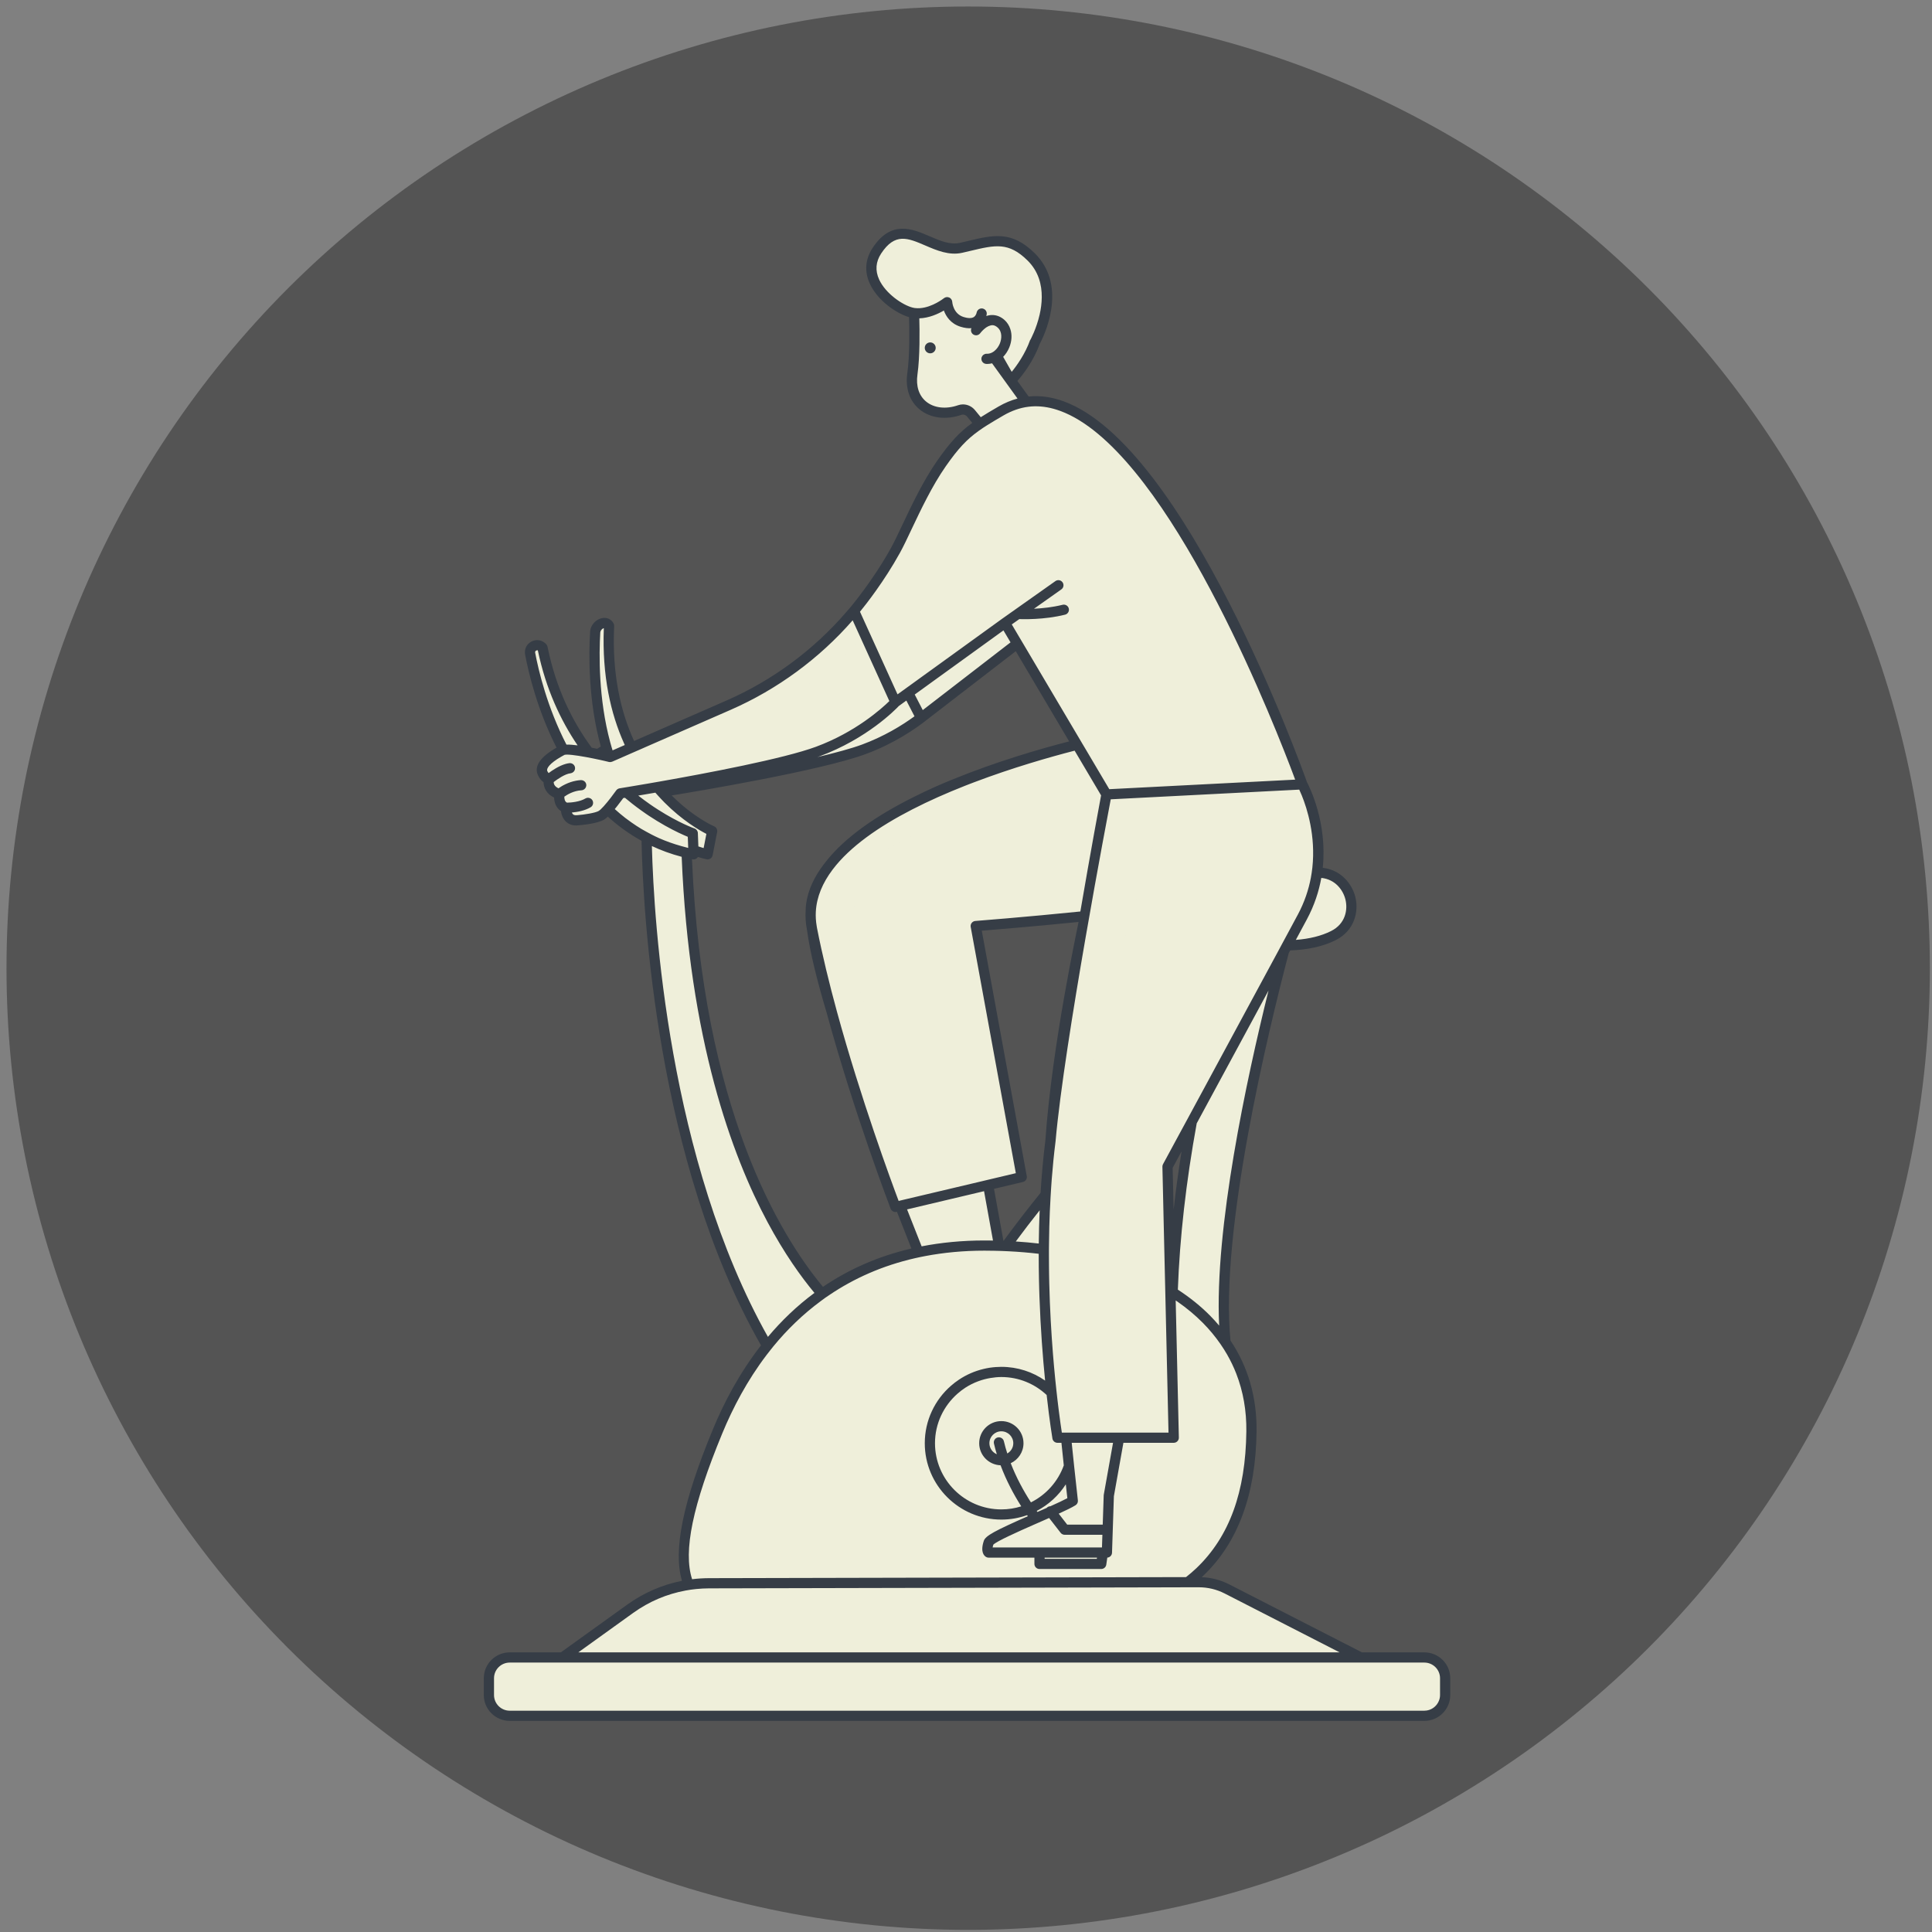
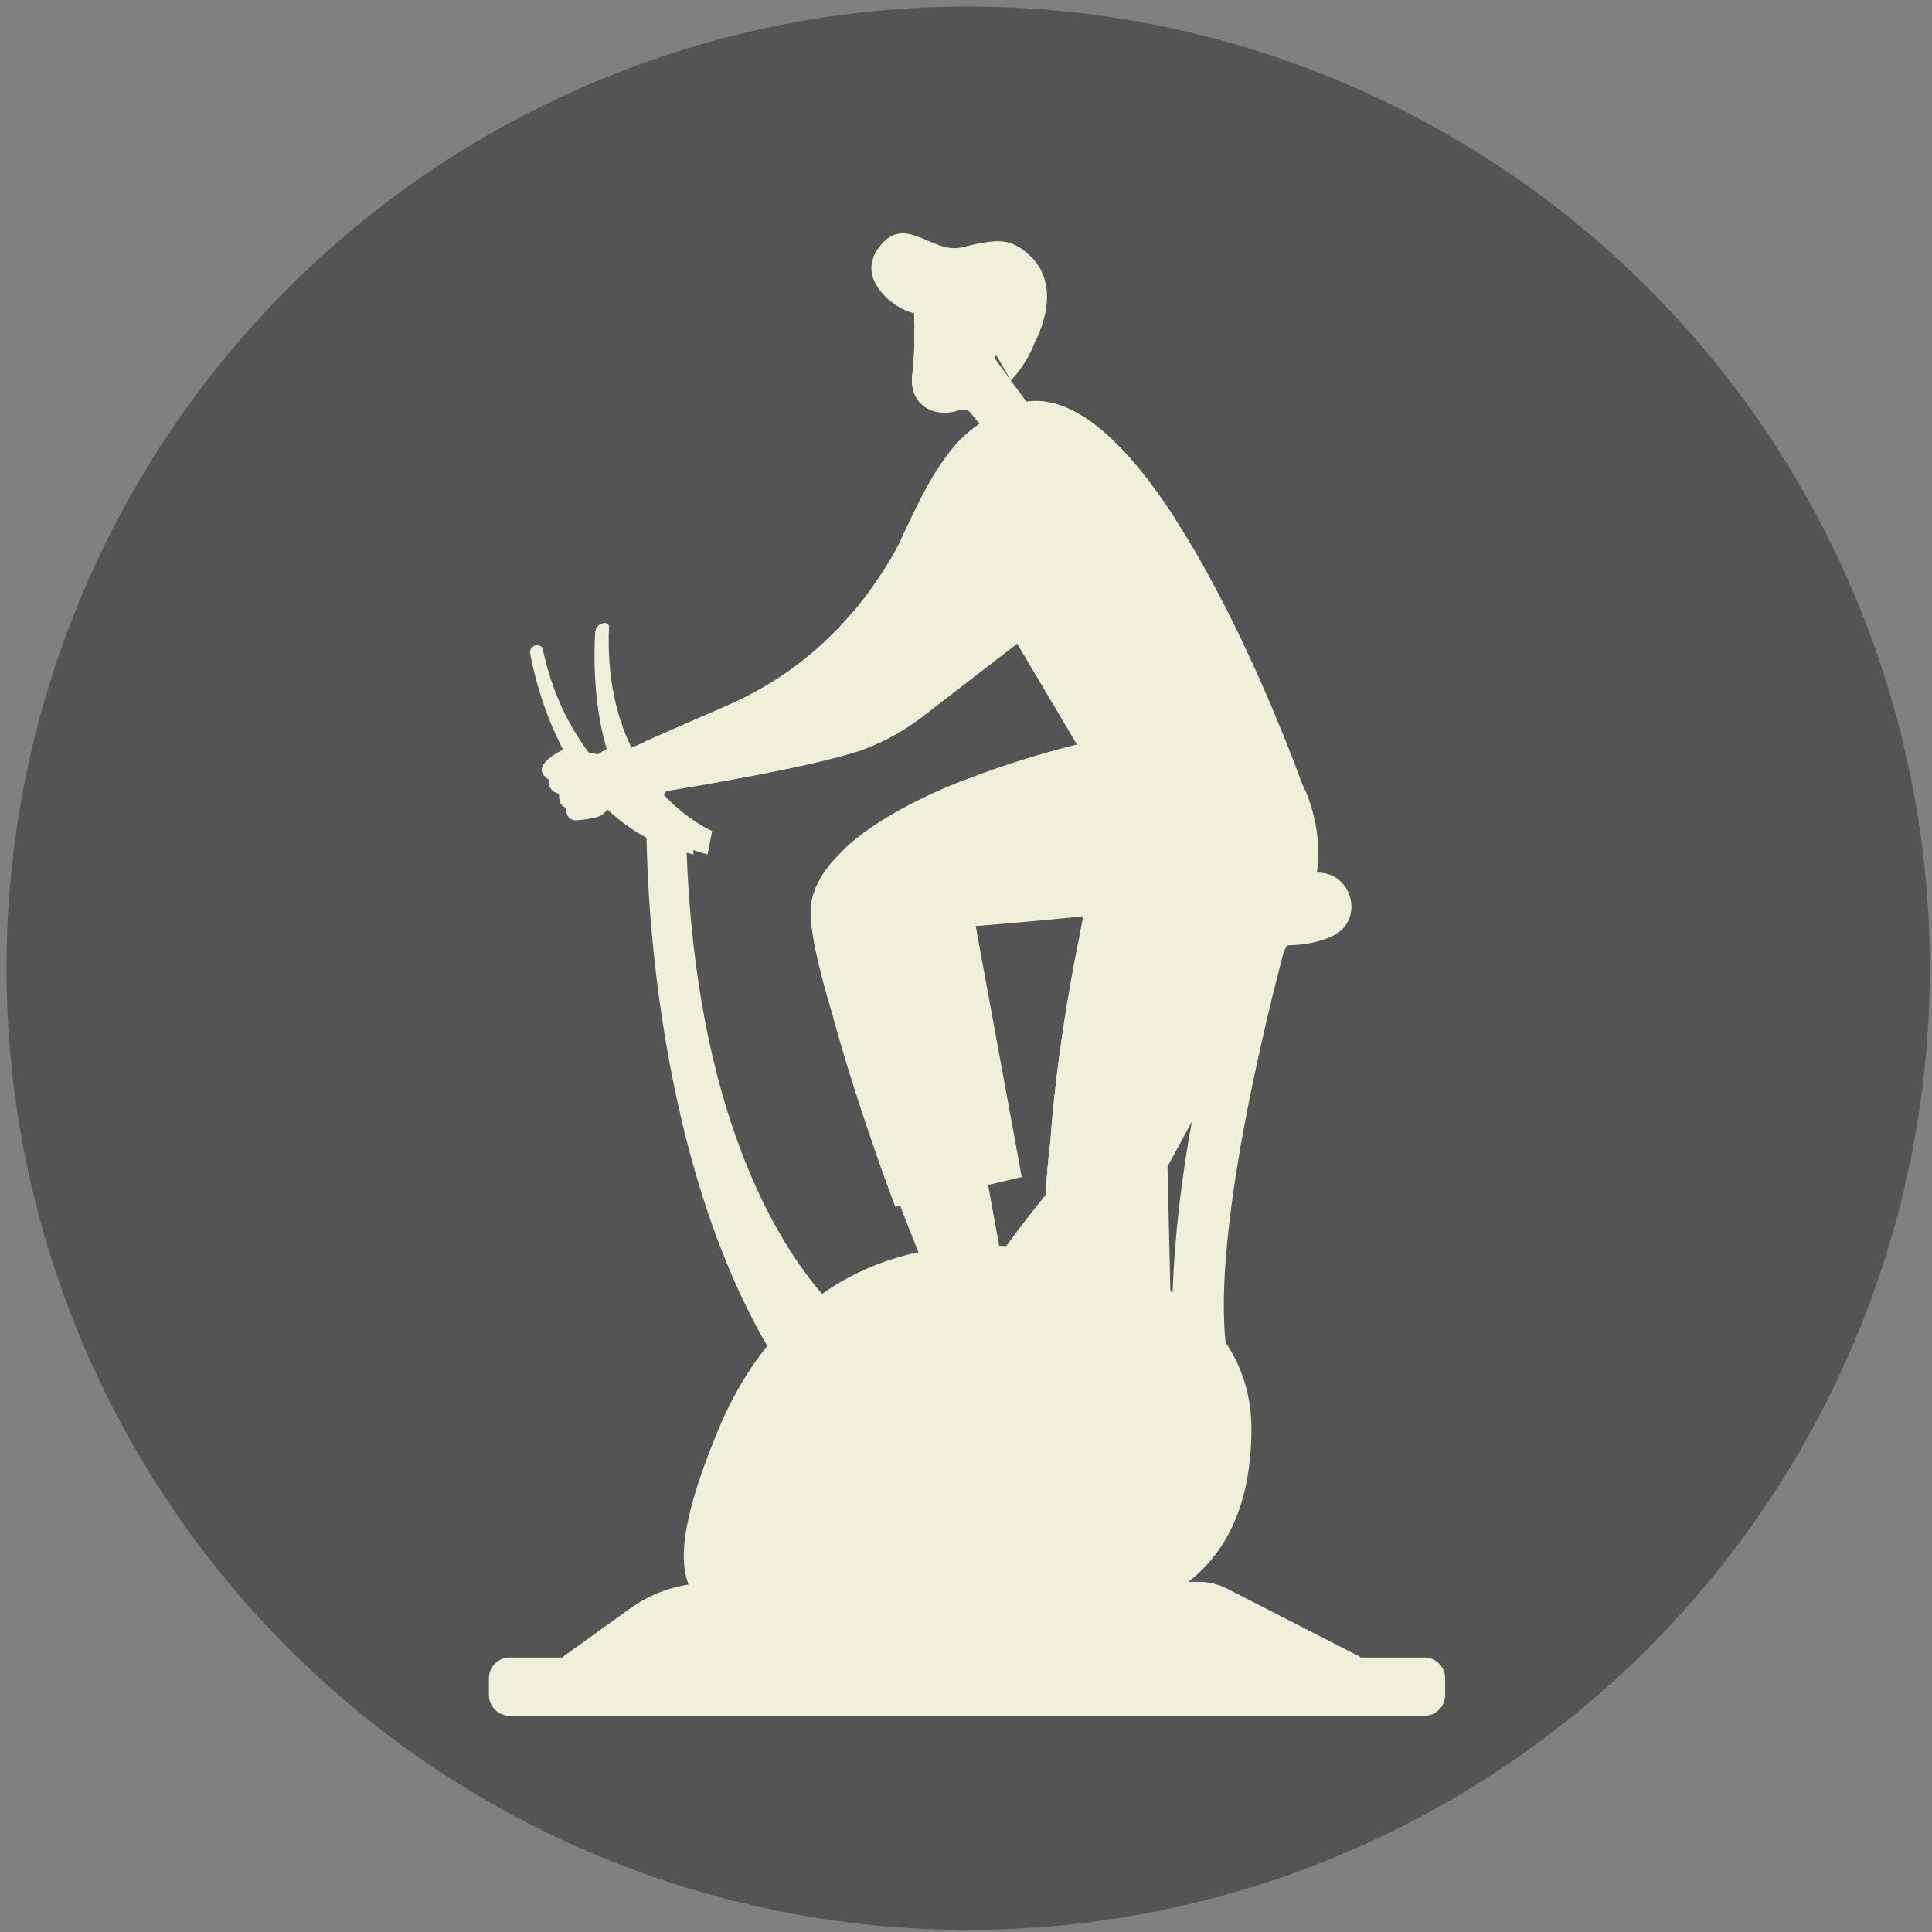
<svg xmlns="http://www.w3.org/2000/svg" contentScriptType="text/ecmascript" width="487.5" zoomAndPan="magnify" contentStyleType="text/css" viewBox="0 0 487.5 487.5" height="487.5" preserveAspectRatio="xMidYMid meet" version="1.0">
  <rect x="0" y="0" width="487.5" height="487.5" fill="#808080" stroke="none" />
  <defs>
    <clipPath id="clip-0">
      <path d="M 1.641 1.641 L 486.961 1.641 L 486.961 486.961 L 1.641 486.961 Z M 1.641 1.641 " clip-rule="nonzero" />
    </clipPath>
    <clipPath id="clip-1">
-       <path d="M 12.922 12.922 L 474.57 12.922 L 474.57 474.57 L 12.922 474.57 Z M 12.922 12.922 " clip-rule="nonzero" />
-     </clipPath>
+       </clipPath>
    <clipPath id="clip-2">
      <path d="M 122.078 57.711 L 365.922 57.711 L 365.922 434.23 L 122.078 434.23 Z M 122.078 57.711 " clip-rule="nonzero" />
    </clipPath>
  </defs>
  <g clip-path="url(#clip-0)">
    <path fill="rgb(32.939%, 32.939%, 32.939%)" d="M 486.961 244.301 C 486.961 248.27 486.863 252.238 486.668 256.207 C 486.473 260.172 486.18 264.133 485.793 268.086 C 485.402 272.035 484.918 275.977 484.332 279.906 C 483.75 283.832 483.074 287.746 482.297 291.641 C 481.523 295.535 480.652 299.41 479.688 303.262 C 478.723 307.113 477.664 310.941 476.512 314.742 C 475.359 318.539 474.113 322.309 472.773 326.051 C 471.438 329.789 470.008 333.492 468.488 337.16 C 466.969 340.832 465.359 344.461 463.664 348.051 C 461.965 351.641 460.18 355.188 458.309 358.688 C 456.434 362.191 454.477 365.645 452.438 369.051 C 450.395 372.457 448.27 375.812 446.066 379.113 C 443.859 382.418 441.57 385.664 439.207 388.852 C 436.84 392.043 434.398 395.172 431.879 398.242 C 429.359 401.312 426.766 404.316 424.098 407.262 C 421.434 410.203 418.695 413.078 415.887 415.887 C 413.078 418.695 410.203 421.434 407.262 424.098 C 404.316 426.766 401.312 429.359 398.242 431.879 C 395.172 434.398 392.043 436.84 388.852 439.207 C 385.664 441.57 382.418 443.859 379.113 446.066 C 375.812 448.27 372.457 450.395 369.051 452.438 C 365.645 454.477 362.191 456.434 358.688 458.309 C 355.188 460.18 351.641 461.965 348.051 463.664 C 344.461 465.359 340.832 466.969 337.16 468.488 C 333.492 470.008 329.789 471.438 326.051 472.773 C 322.309 474.113 318.539 475.359 314.742 476.512 C 310.941 477.664 307.113 478.723 303.262 479.688 C 299.41 480.652 295.535 481.523 291.641 482.297 C 287.746 483.074 283.832 483.75 279.906 484.332 C 275.977 484.918 272.035 485.402 268.086 485.793 C 264.133 486.18 260.172 486.473 256.207 486.668 C 252.238 486.863 248.27 486.961 244.301 486.961 C 240.328 486.961 236.359 486.863 232.395 486.668 C 228.426 486.473 224.469 486.18 220.516 485.793 C 216.562 485.402 212.621 484.918 208.695 484.332 C 204.766 483.75 200.855 483.074 196.957 482.297 C 193.062 481.523 189.191 480.652 185.34 479.688 C 181.484 478.723 177.66 477.664 173.859 476.512 C 170.059 475.359 166.289 474.113 162.551 472.773 C 158.812 471.438 155.105 470.008 151.438 468.488 C 147.77 466.969 144.141 465.359 140.551 463.664 C 136.957 461.965 133.414 460.18 129.91 458.309 C 126.406 456.434 122.953 454.477 119.547 452.438 C 116.141 450.395 112.785 448.27 109.484 446.066 C 106.184 443.859 102.938 441.57 99.746 439.207 C 96.559 436.84 93.426 434.398 90.359 431.879 C 87.289 429.359 84.281 426.766 81.34 424.098 C 78.395 421.434 75.52 418.695 72.711 415.887 C 69.906 413.078 67.168 410.203 64.5 407.262 C 61.832 404.316 59.238 401.312 56.719 398.242 C 54.199 395.172 51.758 392.043 49.395 388.852 C 47.027 385.664 44.742 382.418 42.535 379.113 C 40.328 375.812 38.203 372.457 36.164 369.051 C 34.121 365.645 32.164 362.191 30.293 358.688 C 28.422 355.188 26.637 351.641 24.938 348.051 C 23.238 344.461 21.629 340.832 20.109 337.16 C 18.59 333.492 17.16 329.789 15.824 326.051 C 14.484 322.309 13.242 318.539 12.09 314.742 C 10.934 310.941 9.875 307.113 8.91 303.262 C 7.945 299.41 7.078 295.535 6.301 291.641 C 5.527 287.746 4.848 283.832 4.266 279.906 C 3.684 275.977 3.195 272.035 2.809 268.086 C 2.418 264.133 2.125 260.172 1.93 256.207 C 1.738 252.238 1.641 248.27 1.641 244.301 C 1.641 240.328 1.738 236.359 1.93 232.395 C 2.125 228.426 2.418 224.469 2.809 220.516 C 3.195 216.562 3.684 212.621 4.266 208.695 C 4.848 204.766 5.527 200.855 6.301 196.957 C 7.078 193.062 7.945 189.191 8.91 185.34 C 9.875 181.484 10.934 177.66 12.09 173.859 C 13.242 170.059 14.484 166.289 15.824 162.551 C 17.16 158.812 18.59 155.105 20.109 151.438 C 21.629 147.77 23.238 144.141 24.938 140.551 C 26.637 136.957 28.422 133.414 30.293 129.91 C 32.164 126.406 34.121 122.953 36.164 119.547 C 38.203 116.141 40.328 112.785 42.535 109.484 C 44.742 106.184 47.027 102.938 49.395 99.746 C 51.758 96.559 54.199 93.426 56.719 90.359 C 59.238 87.289 61.832 84.281 64.5 81.34 C 67.168 78.395 69.906 75.52 72.711 72.711 C 75.52 69.906 78.395 67.168 81.34 64.5 C 84.281 61.832 87.289 59.238 90.359 56.719 C 93.426 54.203 96.559 51.758 99.746 49.395 C 102.938 47.027 106.184 44.742 109.484 42.535 C 112.785 40.328 116.141 38.203 119.547 36.164 C 122.953 34.121 126.406 32.164 129.91 30.293 C 133.414 28.422 136.957 26.637 140.551 24.938 C 144.141 23.238 147.77 21.629 151.438 20.109 C 155.105 18.59 158.812 17.16 162.551 15.824 C 166.289 14.484 170.059 13.242 173.859 12.09 C 177.66 10.934 181.484 9.875 185.34 8.91 C 189.191 7.945 193.062 7.078 196.957 6.301 C 200.855 5.527 204.766 4.848 208.695 4.266 C 212.621 3.684 216.562 3.195 220.516 2.809 C 224.469 2.418 228.426 2.125 232.395 1.93 C 236.359 1.738 240.328 1.641 244.301 1.641 C 248.27 1.641 252.238 1.738 256.207 1.93 C 260.172 2.125 264.133 2.418 268.086 2.809 C 272.035 3.195 275.977 3.684 279.906 4.266 C 283.832 4.848 287.746 5.527 291.641 6.301 C 295.535 7.078 299.41 7.945 303.262 8.91 C 307.113 9.875 310.941 10.934 314.742 12.09 C 318.539 13.242 322.309 14.484 326.051 15.824 C 329.789 17.16 333.492 18.59 337.16 20.109 C 340.832 21.629 344.461 23.238 348.051 24.938 C 351.641 26.637 355.188 28.422 358.688 30.293 C 362.191 32.164 365.645 34.121 369.051 36.164 C 372.457 38.203 375.812 40.328 379.113 42.535 C 382.418 44.742 385.664 47.027 388.852 49.395 C 392.043 51.758 395.172 54.203 398.242 56.719 C 401.312 59.238 404.316 61.832 407.262 64.5 C 410.203 67.168 413.078 69.906 415.887 72.711 C 418.695 75.52 421.434 78.395 424.098 81.34 C 426.766 84.281 429.359 87.289 431.879 90.359 C 434.398 93.426 436.84 96.559 439.207 99.746 C 441.57 102.938 443.859 106.184 446.066 109.484 C 448.27 112.785 450.395 116.141 452.438 119.547 C 454.477 122.953 456.434 126.406 458.309 129.91 C 460.18 133.414 461.965 136.957 463.664 140.551 C 465.359 144.141 466.969 147.77 468.488 151.438 C 470.008 155.105 471.438 158.812 472.773 162.551 C 474.113 166.289 475.359 170.059 476.512 173.859 C 477.664 177.66 478.723 181.484 479.688 185.34 C 480.652 189.191 481.523 193.062 482.297 196.957 C 483.074 200.855 483.75 204.766 484.332 208.695 C 484.918 212.621 485.402 216.562 485.793 220.516 C 486.18 224.469 486.473 228.426 486.668 232.395 C 486.863 236.359 486.961 240.328 486.961 244.301 Z M 486.961 244.301 " fill-opacity="1" fill-rule="nonzero" />
  </g>
  <g clip-path="url(#clip-1)">
-     <path fill="rgb(32.939%, 32.939%, 32.939%)" d="M 474.57 243.746 C 474.57 247.523 474.477 251.297 474.289 255.07 C 474.105 258.844 473.828 262.609 473.457 266.371 C 473.086 270.129 472.625 273.879 472.07 277.613 C 471.516 281.352 470.871 285.07 470.133 288.777 C 469.398 292.48 468.57 296.168 467.652 299.832 C 466.734 303.496 465.727 307.137 464.629 310.75 C 463.535 314.363 462.348 317.949 461.074 321.508 C 459.805 325.062 458.445 328.586 457 332.078 C 455.555 335.566 454.023 339.02 452.406 342.434 C 450.793 345.852 449.094 349.223 447.312 352.555 C 445.531 355.887 443.672 359.172 441.73 362.414 C 439.789 365.652 437.766 368.844 435.668 371.984 C 433.57 375.125 431.395 378.211 429.145 381.246 C 426.895 384.281 424.57 387.258 422.176 390.18 C 419.777 393.098 417.312 395.957 414.773 398.758 C 412.238 401.555 409.633 404.293 406.961 406.961 C 404.293 409.633 401.555 412.238 398.758 414.773 C 395.957 417.312 393.098 419.777 390.18 422.176 C 387.258 424.57 384.281 426.895 381.246 429.145 C 378.211 431.395 375.125 433.57 371.984 435.668 C 368.844 437.766 365.652 439.789 362.414 441.73 C 359.172 443.672 355.887 445.531 352.555 447.312 C 349.223 449.094 345.852 450.793 342.434 452.406 C 339.02 454.023 335.566 455.555 332.078 457 C 328.586 458.445 325.066 459.805 321.508 461.074 C 317.949 462.348 314.363 463.535 310.75 464.629 C 307.137 465.727 303.496 466.734 299.832 467.652 C 296.168 468.57 292.48 469.398 288.777 470.133 C 285.07 470.871 281.352 471.516 277.613 472.07 C 273.879 472.625 270.129 473.086 266.371 473.457 C 262.609 473.828 258.844 474.105 255.07 474.293 C 251.297 474.477 247.523 474.57 243.746 474.57 C 239.969 474.57 236.191 474.477 232.418 474.289 C 228.648 474.105 224.879 473.828 221.121 473.457 C 217.363 473.086 213.613 472.625 209.875 472.07 C 206.141 471.516 202.418 470.871 198.715 470.133 C 195.008 469.398 191.324 468.57 187.66 467.652 C 183.996 466.734 180.355 465.727 176.742 464.629 C 173.125 463.535 169.539 462.348 165.984 461.074 C 162.426 459.805 158.902 458.445 155.414 457 C 151.922 455.555 148.473 454.023 145.055 452.406 C 141.641 450.793 138.27 449.094 134.938 447.312 C 131.605 445.531 128.32 443.672 125.078 441.73 C 121.84 439.789 118.648 437.766 115.508 435.668 C 112.367 433.57 109.277 431.395 106.246 429.145 C 103.211 426.895 100.234 424.57 97.312 422.176 C 94.395 419.777 91.531 417.312 88.734 414.773 C 85.934 412.238 83.199 409.633 80.527 406.961 C 77.859 404.293 75.254 401.555 72.715 398.758 C 70.18 395.957 67.715 393.098 65.316 390.18 C 62.922 387.258 60.598 384.281 58.348 381.246 C 56.098 378.211 53.922 375.125 51.824 371.984 C 49.723 368.844 47.703 365.652 45.762 362.414 C 43.82 359.172 41.957 355.887 40.176 352.555 C 38.398 349.223 36.699 345.852 35.082 342.434 C 33.469 339.02 31.938 335.566 30.492 332.078 C 29.047 328.586 27.688 325.066 26.414 321.508 C 25.141 317.949 23.957 314.363 22.863 310.75 C 21.766 307.137 20.758 303.496 19.84 299.832 C 18.922 296.168 18.094 292.48 17.355 288.777 C 16.621 285.07 15.977 281.352 15.422 277.613 C 14.867 273.879 14.402 270.129 14.035 266.371 C 13.664 262.609 13.387 258.844 13.199 255.07 C 13.016 251.297 12.922 247.523 12.922 243.746 C 12.922 239.969 13.016 236.191 13.199 232.418 C 13.387 228.648 13.664 224.879 14.035 221.121 C 14.402 217.363 14.867 213.613 15.422 209.875 C 15.977 206.141 16.621 202.418 17.355 198.715 C 18.094 195.008 18.922 191.324 19.84 187.66 C 20.758 183.996 21.766 180.355 22.863 176.742 C 23.957 173.125 25.141 169.539 26.414 165.984 C 27.688 162.426 29.047 158.902 30.492 155.414 C 31.938 151.922 33.469 148.473 35.082 145.055 C 36.699 141.641 38.398 138.27 40.176 134.938 C 41.957 131.605 43.82 128.32 45.762 125.078 C 47.703 121.84 49.723 118.648 51.824 115.508 C 53.922 112.367 56.098 109.277 58.348 106.246 C 60.598 103.211 62.922 100.234 65.316 97.312 C 67.715 94.395 70.18 91.531 72.715 88.734 C 75.254 85.934 77.859 83.199 80.527 80.527 C 83.199 77.859 85.934 75.254 88.734 72.715 C 91.531 70.18 94.395 67.715 97.312 65.316 C 100.234 62.922 103.211 60.598 106.246 58.348 C 109.277 56.098 112.367 53.922 115.508 51.824 C 118.648 49.723 121.84 47.703 125.078 45.762 C 128.32 43.82 131.605 41.957 134.938 40.176 C 138.27 38.398 141.641 36.699 145.055 35.082 C 148.473 33.469 151.922 31.938 155.414 30.492 C 158.902 29.047 162.426 27.688 165.984 26.414 C 169.539 25.141 173.125 23.957 176.742 22.863 C 180.355 21.766 183.996 20.758 187.66 19.84 C 191.324 18.922 195.008 18.094 198.715 17.355 C 202.418 16.621 206.141 15.977 209.875 15.422 C 213.613 14.867 217.363 14.402 221.121 14.035 C 224.879 13.664 228.648 13.387 232.418 13.199 C 236.191 13.016 239.969 12.922 243.746 12.922 C 247.523 12.922 251.297 13.016 255.07 13.199 C 258.844 13.387 262.609 13.664 266.371 14.035 C 270.129 14.402 273.879 14.867 277.613 15.422 C 281.352 15.977 285.07 16.621 288.777 17.355 C 292.48 18.094 296.168 18.922 299.832 19.84 C 303.496 20.758 307.137 21.766 310.75 22.863 C 314.363 23.957 317.949 25.141 321.508 26.414 C 325.062 27.688 328.586 29.047 332.078 30.492 C 335.566 31.938 339.02 33.469 342.434 35.082 C 345.852 36.699 349.223 38.398 352.555 40.176 C 355.887 41.957 359.172 43.82 362.414 45.762 C 365.652 47.703 368.844 49.723 371.984 51.824 C 375.125 53.922 378.211 56.098 381.246 58.348 C 384.281 60.598 387.258 62.922 390.18 65.316 C 393.098 67.715 395.957 70.18 398.758 72.715 C 401.555 75.254 404.293 77.859 406.961 80.527 C 409.633 83.199 412.238 85.934 414.773 88.734 C 417.312 91.531 419.777 94.395 422.176 97.312 C 424.57 100.234 426.895 103.211 429.145 106.246 C 431.395 109.277 433.57 112.367 435.668 115.508 C 437.766 118.648 439.789 121.84 441.73 125.078 C 443.672 128.32 445.531 131.605 447.312 134.938 C 449.094 138.27 450.793 141.641 452.406 145.055 C 454.023 148.473 455.555 151.922 457 155.414 C 458.445 158.902 459.805 162.426 461.074 165.984 C 462.348 169.539 463.535 173.125 464.629 176.742 C 465.727 180.355 466.734 183.996 467.652 187.66 C 468.57 191.324 469.398 195.008 470.133 198.715 C 470.871 202.418 471.516 206.141 472.07 209.875 C 472.625 213.613 473.086 217.363 473.457 221.121 C 473.828 224.879 474.105 228.648 474.293 232.418 C 474.477 236.191 474.57 239.969 474.57 243.746 Z M 474.57 243.746 " fill-opacity="1" fill-rule="nonzero" />
-   </g>
+     </g>
  <path fill="rgb(93.729%, 93.729%, 85.489%)" d="M 295.316 325.723 L 294.598 294.367 C 294.598 294.367 297.07 289.801 300.738 283.02 C 298.309 296.324 296.395 311.086 295.898 326.078 C 295.707 325.957 295.508 325.84 295.316 325.723 Z M 272.531 238.113 L 272.051 237.977 C 272.051 237.977 266.719 263.656 265.055 287.926 C 265.055 287.93 265.055 287.934 265.055 287.934 C 264.488 292.488 264.086 297.043 263.816 301.539 C 260.48 305.648 257.152 309.953 253.891 314.422 C 253.301 314.395 252.711 314.367 252.109 314.348 L 249.332 299.004 L 257.812 296.996 L 246.203 233.672 C 246.203 233.672 258.961 232.684 273.703 231.184 C 273.32 233.422 272.93 235.738 272.531 238.113 Z M 244.012 196.672 C 244.012 196.672 236.324 199.367 227.738 204.074 C 220.617 207.922 214.301 212.375 210.059 217.43 C 207.234 220.727 205.234 224.332 204.695 228.184 C 204.625 228.699 204.586 229.273 204.578 229.895 C 204.492 231.348 204.578 232.84 204.879 234.363 C 205.566 239.723 207.371 246.969 209.797 255.09 C 216.727 280.602 225.949 304.543 225.949 304.543 L 227.137 304.258 C 228.816 308.59 230.383 312.555 231.75 315.977 C 222.305 317.973 214.262 321.668 207.43 326.5 C 196.383 313.723 175.746 281.242 173.258 215.168 C 173.836 215.305 174.41 215.453 175.008 215.566 L 174.965 214.52 C 176.117 214.918 177.297 215.281 178.551 215.566 L 179.695 209.688 C 179.695 209.688 173.719 207.207 167.484 200.559 C 167.898 200.004 168.164 199.625 168.164 199.625 C 168.164 199.625 205.582 193.652 217.961 189.078 C 224.145 186.793 229.051 183.676 232.41 181.133 L 256.676 162.41 L 271.773 187.918 C 265.301 189.555 254.805 192.484 244.012 196.676 Z M 359.402 418.23 L 343.352 418.23 L 309.605 400.938 C 307.402 399.809 304.961 399.223 302.484 399.227 L 299.738 399.234 C 309.336 391.809 315.566 379.965 315.781 361.203 C 315.875 352.551 313.516 345.047 309.246 338.73 C 306.344 310.902 318.711 259.973 323.965 240.031 C 324.238 239.531 324.504 239.035 324.77 238.547 C 329.402 238.473 333.359 237.625 336.434 236.09 C 344.438 232.086 341.227 219.961 332.293 220.188 C 334.059 207.848 328.621 197.918 328.621 197.918 C 328.621 197.918 328.246 196.867 327.539 194.984 C 321.312 178.379 289.148 96.965 258.953 101.422 L 250.926 90.305 C 250.93 90.234 250.926 90.164 250.926 90.094 C 251.117 89.996 251.301 89.883 251.477 89.754 L 255.059 96.027 C 255.059 96.027 259.023 92.07 261.102 86.398 C 261.102 86.398 268.613 73.133 260.191 64.816 C 254.324 59.027 250.105 60.816 242.52 62.531 C 234.93 64.246 227.875 53.184 221.258 63.273 C 216.18 71.008 226.383 78.422 230.633 78.996 C 230.633 78.996 231.043 88.605 230.223 94.324 C 229.145 101.863 235.371 105.836 242.195 103.461 C 243.203 103.105 244.328 103.469 245.008 104.293 L 247.219 106.984 C 243.445 109.512 241.102 111.891 237.574 116.941 C 232.418 124.328 228.562 134.156 225.949 138.891 C 221.25 147.387 215.492 154.152 215.492 154.152 L 214.465 155.344 C 206.094 165.055 195.645 172.766 183.887 177.914 L 159.332 188.66 C 155.625 181.051 153.074 171.008 153.684 157.906 C 153.684 157.906 153.684 157.906 153.68 157.906 C 152.859 156.355 150.301 157.547 150.184 159.539 C 149.824 165.535 149.707 177.539 153.074 188.996 C 152.473 189.32 151.688 189.781 150.918 190.328 C 150.184 190.172 149.367 190.008 148.531 189.852 C 143.52 183.148 139.133 174.504 136.891 163.445 C 135.715 162.043 133.43 163.121 133.77 164.922 C 134.711 169.938 137.043 179.605 142.137 189.223 C 142.055 189.242 141.984 189.266 141.926 189.301 C 140.367 190.121 135.738 192.641 136.941 195.129 C 137.543 196.375 138.488 196.672 138.488 196.672 C 138.488 196.672 137.801 199.414 141.152 200.355 C 141.152 200.355 140.668 203.156 142.785 203.816 C 142.785 203.816 142.625 207.418 145.914 206.957 C 145.914 206.957 150.293 206.617 151.781 205.703 C 152.191 205.449 152.738 204.918 153.312 204.277 C 156.176 207 159.434 209.422 163.141 211.383 C 163.41 228.242 166.266 292.523 193.59 339.621 C 188.285 346.23 184.18 353.641 181.059 361.203 C 172.906 380.953 170.906 392.797 173.785 399.902 C 168.48 400.723 163.418 402.777 159.023 405.938 L 141.93 418.23 L 128.617 418.23 C 125.719 418.23 123.367 420.57 123.367 423.465 L 123.367 427.711 C 123.367 430.602 125.719 432.945 128.617 432.945 L 359.402 432.945 C 362.301 432.945 364.652 430.602 364.652 427.711 L 364.652 423.465 C 364.652 420.57 362.301 418.23 359.402 418.23 " fill-opacity="1" fill-rule="nonzero" />
-   <path fill="rgb(93.729%, 93.729%, 85.489%)" d="M 142.797 204.113 C 143.188 204.066 143.535 203.941 143.816 203.695 C 147.203 200.781 144.328 195.066 145.578 193.758 C 146.828 192.453 153.965 191.707 153.965 191.707 C 153.965 191.707 146.492 189.41 143.906 188.434 C 143.148 188.152 142.305 187.844 141.371 187.645 C 141.621 188.141 141.871 188.641 142.137 189.137 C 142.055 189.16 141.984 189.184 141.926 189.219 C 140.367 190.039 135.738 192.559 136.941 195.043 C 137.543 196.289 138.488 196.59 138.488 196.59 C 138.488 196.59 137.801 199.332 141.152 200.273 C 141.152 200.273 140.668 203.074 142.785 203.73 C 142.785 203.73 142.781 203.883 142.797 204.113 Z M 266.004 178.09 C 265.285 161.051 258.25 154.32 258.25 154.32 L 253.59 157.113 L 256.598 162.391 L 256.676 162.328 Z M 245.746 83.316 C 245.746 83.316 247.418 84.5 249.68 84.676 C 252.02 84.852 253.59 83.656 253.59 83.656 C 253.59 83.656 254.039 81.902 251.117 80.441 C 248.195 78.984 245.746 83.316 245.746 83.316 Z M 245.008 104.211 L 247.219 106.902 C 243.445 109.43 241.102 111.809 237.574 116.859 C 233.297 122.984 229.922 130.777 227.398 135.965 C 235.215 132.75 252.246 116.156 255.633 112.668 C 258.734 109.469 264.695 105.43 270.844 109.418 C 282.25 116.824 293.496 127.223 296.969 133.566 C 296.969 133.566 296.746 132.406 296.301 130.512 C 284.914 113.004 271.758 99.449 258.953 101.34 L 256.508 97.957 C 253.574 99.125 249.113 101.16 244.922 104.121 C 244.949 104.152 244.98 104.176 245.008 104.211 Z M 234.207 103.113 C 238.266 102.145 240.129 95.75 239.988 91.77 C 239.727 84.676 237.406 82.242 237.406 82.242 C 234.219 83.348 231.809 83.164 230.727 82.98 C 230.762 86.281 230.703 90.918 230.223 94.242 C 229.613 98.516 231.348 101.637 234.207 103.113 Z M 309.605 400.855 C 307.402 399.727 304.961 399.141 302.484 399.145 L 299.738 399.152 C 299.738 399.148 299.742 399.148 299.742 399.145 L 173.555 399.145 C 173.629 399.371 173.699 399.605 173.785 399.82 C 168.48 400.641 163.418 402.691 159.023 405.852 L 141.93 418.148 L 343.352 418.148 Z M 249.469 391.676 L 278.945 392.164 L 278.945 386.391 L 268.652 385.902 L 265.055 381.273 C 265.055 381.273 250.051 386.625 248.633 389.711 C 247.215 392.797 249.469 391.676 249.469 391.676 Z M 275.277 193.758 L 268.652 182.562 L 271.773 187.836 C 265.301 189.469 254.805 192.398 244.012 196.594 L 244.012 196.59 C 244.012 196.59 236.324 199.285 227.738 203.992 C 222.23 206.969 217.211 210.312 213.254 214.016 C 212.488 215.008 211.758 215.973 211.082 216.887 C 210.785 216.984 210.488 217.09 210.188 217.203 C 210.148 217.25 210.102 217.297 210.059 217.344 C 207.234 220.641 205.234 224.25 204.695 228.102 C 204.625 228.613 204.586 229.191 204.578 229.812 C 204.492 231.266 204.578 232.754 204.879 234.281 C 205.566 239.641 207.371 246.887 209.797 255.004 C 216.723 280.508 225.938 304.441 225.949 304.457 L 233.344 302.707 C 233.344 302.707 215.492 248.676 214.348 237.895 C 213.207 227.109 222.367 215.484 222.367 215.484 C 222.367 215.484 222.148 215.465 221.77 215.449 C 223.352 214.543 225.039 213.578 226.84 212.555 C 240.738 204.668 275.277 193.758 275.277 193.758 Z M 279.191 200.375 L 272.051 237.895 C 272.051 237.895 266.719 263.57 265.055 287.844 C 265.055 287.848 265.055 287.848 265.055 287.852 C 264.488 292.402 264.086 296.961 263.816 301.457 C 261.594 315.578 267.145 362.691 267.145 362.691 L 279.5 362.691 C 279.5 362.691 276.457 292.113 275.277 277.023 C 274.098 261.938 295.367 199.793 295.367 199.793 Z M 218.188 160 L 215.492 154.07 L 214.465 155.262 C 206.094 164.973 195.645 172.684 183.887 177.832 L 162.75 187.082 C 161.402 188.34 160.656 189.102 160.656 189.102 C 160.656 189.102 188.91 180.16 198.336 176.035 C 207.766 171.906 218.188 160 218.188 160 Z M 220.352 64.977 C 220.57 64.387 220.863 63.789 221.258 63.188 C 227.875 53.102 234.93 64.164 242.52 62.449 C 244.555 61.988 246.344 61.527 247.988 61.203 C 244.66 62.527 238.234 64.695 234.574 63.379 C 229.473 61.555 228.898 64.523 223.512 65.098 C 222.125 65.246 221.105 65.168 220.352 64.977 " fill-opacity="1" fill-rule="nonzero" />
+   <path fill="rgb(93.729%, 93.729%, 85.489%)" d="M 142.797 204.113 C 143.188 204.066 143.535 203.941 143.816 203.695 C 147.203 200.781 144.328 195.066 145.578 193.758 C 146.828 192.453 153.965 191.707 153.965 191.707 C 143.148 188.152 142.305 187.844 141.371 187.645 C 141.621 188.141 141.871 188.641 142.137 189.137 C 142.055 189.16 141.984 189.184 141.926 189.219 C 140.367 190.039 135.738 192.559 136.941 195.043 C 137.543 196.289 138.488 196.59 138.488 196.59 C 138.488 196.59 137.801 199.332 141.152 200.273 C 141.152 200.273 140.668 203.074 142.785 203.73 C 142.785 203.73 142.781 203.883 142.797 204.113 Z M 266.004 178.09 C 265.285 161.051 258.25 154.32 258.25 154.32 L 253.59 157.113 L 256.598 162.391 L 256.676 162.328 Z M 245.746 83.316 C 245.746 83.316 247.418 84.5 249.68 84.676 C 252.02 84.852 253.59 83.656 253.59 83.656 C 253.59 83.656 254.039 81.902 251.117 80.441 C 248.195 78.984 245.746 83.316 245.746 83.316 Z M 245.008 104.211 L 247.219 106.902 C 243.445 109.43 241.102 111.809 237.574 116.859 C 233.297 122.984 229.922 130.777 227.398 135.965 C 235.215 132.75 252.246 116.156 255.633 112.668 C 258.734 109.469 264.695 105.43 270.844 109.418 C 282.25 116.824 293.496 127.223 296.969 133.566 C 296.969 133.566 296.746 132.406 296.301 130.512 C 284.914 113.004 271.758 99.449 258.953 101.34 L 256.508 97.957 C 253.574 99.125 249.113 101.16 244.922 104.121 C 244.949 104.152 244.98 104.176 245.008 104.211 Z M 234.207 103.113 C 238.266 102.145 240.129 95.75 239.988 91.77 C 239.727 84.676 237.406 82.242 237.406 82.242 C 234.219 83.348 231.809 83.164 230.727 82.98 C 230.762 86.281 230.703 90.918 230.223 94.242 C 229.613 98.516 231.348 101.637 234.207 103.113 Z M 309.605 400.855 C 307.402 399.727 304.961 399.141 302.484 399.145 L 299.738 399.152 C 299.738 399.148 299.742 399.148 299.742 399.145 L 173.555 399.145 C 173.629 399.371 173.699 399.605 173.785 399.82 C 168.48 400.641 163.418 402.691 159.023 405.852 L 141.93 418.148 L 343.352 418.148 Z M 249.469 391.676 L 278.945 392.164 L 278.945 386.391 L 268.652 385.902 L 265.055 381.273 C 265.055 381.273 250.051 386.625 248.633 389.711 C 247.215 392.797 249.469 391.676 249.469 391.676 Z M 275.277 193.758 L 268.652 182.562 L 271.773 187.836 C 265.301 189.469 254.805 192.398 244.012 196.594 L 244.012 196.59 C 244.012 196.59 236.324 199.285 227.738 203.992 C 222.23 206.969 217.211 210.312 213.254 214.016 C 212.488 215.008 211.758 215.973 211.082 216.887 C 210.785 216.984 210.488 217.09 210.188 217.203 C 210.148 217.25 210.102 217.297 210.059 217.344 C 207.234 220.641 205.234 224.25 204.695 228.102 C 204.625 228.613 204.586 229.191 204.578 229.812 C 204.492 231.266 204.578 232.754 204.879 234.281 C 205.566 239.641 207.371 246.887 209.797 255.004 C 216.723 280.508 225.938 304.441 225.949 304.457 L 233.344 302.707 C 233.344 302.707 215.492 248.676 214.348 237.895 C 213.207 227.109 222.367 215.484 222.367 215.484 C 222.367 215.484 222.148 215.465 221.77 215.449 C 223.352 214.543 225.039 213.578 226.84 212.555 C 240.738 204.668 275.277 193.758 275.277 193.758 Z M 279.191 200.375 L 272.051 237.895 C 272.051 237.895 266.719 263.57 265.055 287.844 C 265.055 287.848 265.055 287.848 265.055 287.852 C 264.488 292.402 264.086 296.961 263.816 301.457 C 261.594 315.578 267.145 362.691 267.145 362.691 L 279.5 362.691 C 279.5 362.691 276.457 292.113 275.277 277.023 C 274.098 261.938 295.367 199.793 295.367 199.793 Z M 218.188 160 L 215.492 154.07 L 214.465 155.262 C 206.094 164.973 195.645 172.684 183.887 177.832 L 162.75 187.082 C 161.402 188.34 160.656 189.102 160.656 189.102 C 160.656 189.102 188.91 180.16 198.336 176.035 C 207.766 171.906 218.188 160 218.188 160 Z M 220.352 64.977 C 220.57 64.387 220.863 63.789 221.258 63.188 C 227.875 53.102 234.93 64.164 242.52 62.449 C 244.555 61.988 246.344 61.527 247.988 61.203 C 244.66 62.527 238.234 64.695 234.574 63.379 C 229.473 61.555 228.898 64.523 223.512 65.098 C 222.125 65.246 221.105 65.168 220.352 64.977 " fill-opacity="1" fill-rule="nonzero" />
  <g clip-path="url(#clip-2)">
-     <path fill="rgb(21.179%, 23.92%, 27.449%)" d="M 236.105 87.777 C 236.105 88.535 235.484 89.156 234.723 89.156 C 233.961 89.156 233.344 88.535 233.344 87.777 C 233.344 87.016 233.961 86.398 234.723 86.398 C 235.484 86.398 236.105 87.016 236.105 87.777 Z M 363.363 427.098 L 363.363 427.711 C 363.363 428.227 363.258 428.719 363.074 429.172 C 362.492 430.625 361.07 431.66 359.402 431.66 L 128.617 431.66 C 126.434 431.66 124.656 429.887 124.656 427.711 L 124.656 423.465 C 124.656 421.285 126.434 419.516 128.617 419.516 L 359.402 419.516 C 361.59 419.516 363.363 421.285 363.363 423.465 Z M 159.777 406.98 C 163.766 404.113 168.262 402.207 173.016 401.336 C 173.457 401.254 173.898 401.184 174.344 401.117 C 174.805 401.055 175.266 401 175.727 400.953 C 176.785 400.852 177.852 400.793 178.93 400.789 L 295.582 400.531 L 297.961 400.523 L 300.16 400.52 L 302.488 400.516 C 302.496 400.516 302.508 400.516 302.52 400.516 C 304.77 400.516 307.016 401.059 309.016 402.082 L 338.023 416.941 L 145.922 416.941 Z M 182.25 361.691 C 184.934 355.191 188.559 348.305 193.434 341.895 C 193.711 341.531 193.996 341.168 194.281 340.809 C 194.566 340.449 194.848 340.086 195.145 339.723 C 198.566 335.551 202.57 331.637 207.215 328.219 C 207.562 327.961 207.91 327.699 208.266 327.449 C 208.629 327.191 209.004 326.949 209.375 326.699 C 215.453 322.609 222.582 319.367 230.949 317.465 C 231.375 317.367 231.805 317.273 232.234 317.184 C 232.664 317.094 233.098 317.016 233.531 316.93 C 238.129 316.062 243.074 315.578 248.418 315.578 C 249.293 315.578 250.164 315.59 251.027 315.609 C 251.16 315.613 251.285 315.617 251.414 315.621 C 251.727 315.625 252.039 315.633 252.348 315.645 C 252.562 315.652 252.773 315.656 252.988 315.668 C 253.215 315.672 253.441 315.684 253.664 315.695 C 253.945 315.707 254.227 315.719 254.504 315.734 C 257.09 315.863 259.621 316.074 262.098 316.367 C 262.094 318.625 262.117 320.848 262.164 323.016 C 262.18 323.711 262.195 324.402 262.215 325.09 C 262.234 325.805 262.258 326.508 262.281 327.211 C 262.566 335.285 263.129 342.539 263.711 348.363 C 260.582 346.18 256.773 344.895 252.668 344.895 C 252.195 344.895 251.734 344.918 251.27 344.949 C 250.762 344.984 250.258 345.039 249.762 345.113 C 249.23 345.195 248.707 345.297 248.191 345.422 C 245.941 345.957 243.844 346.879 241.977 348.125 C 241.617 348.363 241.27 348.613 240.926 348.875 C 240.582 349.137 240.254 349.41 239.934 349.691 C 235.898 353.227 233.348 358.406 233.348 364.168 C 233.348 374.793 242.016 383.438 252.668 383.438 C 254.945 383.438 257.129 383.039 259.164 382.316 C 259.223 382.406 259.285 382.496 259.352 382.586 C 251.07 386.242 248.68 387.504 248.246 388.797 C 247.297 391.637 248.336 392.598 248.828 392.875 C 249.023 392.988 249.246 393.047 249.469 393.047 L 261.012 393.047 L 261.012 394.621 C 261.012 395.328 261.586 395.906 262.301 395.906 L 277.875 395.906 C 278.512 395.906 279.059 395.438 279.148 394.805 L 279.402 393.035 C 280.051 392.988 280.574 392.461 280.594 391.805 L 281.066 377.535 L 283.469 364.062 L 296.168 364.062 C 296.516 364.062 296.848 363.922 297.09 363.676 C 297.332 363.43 297.465 363.094 297.457 362.746 L 297.004 343.035 L 296.973 341.656 L 296.66 328.137 C 296.816 328.242 296.969 328.344 297.117 328.449 C 299.461 330.082 301.594 331.859 303.488 333.77 C 305.191 335.484 306.684 337.297 307.992 339.191 C 308.582 340.043 309.129 340.91 309.641 341.801 C 310.527 343.348 311.301 344.957 311.945 346.613 C 313.691 351.102 314.551 355.965 314.488 361.188 C 314.316 376.473 310.195 387.762 301.891 395.691 C 301.051 396.492 300.172 397.234 299.27 397.949 L 178.922 398.215 C 177.48 398.223 176.047 398.309 174.637 398.484 C 172.348 391.406 174.785 379.781 182.25 361.691 Z M 164.488 213.484 C 166.828 214.578 169.328 215.5 172.008 216.199 C 173.891 262.316 184.746 291.703 193.656 308.344 C 197.91 316.293 202.086 322.125 205.508 326.234 C 201.027 329.555 197.141 333.32 193.77 337.332 C 168.656 292.652 165 232.785 164.488 213.484 Z M 163.125 209.887 C 162.691 209.648 162.254 209.41 161.836 209.16 C 160.961 208.637 160.125 208.082 159.305 207.504 C 158.785 207.137 158.266 206.766 157.766 206.379 C 156.848 205.668 155.977 204.918 155.121 204.152 C 155.32 203.914 155.516 203.676 155.703 203.441 C 156.289 202.703 156.809 202.004 157.172 201.512 C 157.203 201.465 157.242 201.414 157.273 201.371 C 157.391 201.352 157.539 201.328 157.691 201.305 C 158.305 201.82 158.914 202.316 159.516 202.789 C 160.258 203.371 160.988 203.918 161.707 204.434 C 162.148 204.75 162.578 205.051 163.004 205.348 C 163.25 205.516 163.496 205.68 163.738 205.844 C 163.898 205.945 164.055 206.051 164.211 206.148 C 164.734 206.492 165.242 206.812 165.746 207.121 C 168.621 208.883 171.023 210.051 172.559 210.727 C 172.941 210.895 173.281 211.039 173.543 211.148 L 173.551 211.254 L 173.605 212.621 L 173.652 213.961 C 173.504 213.922 173.363 213.879 173.211 213.84 C 173.152 213.828 173.098 213.809 173.039 213.793 C 172.656 213.699 172.281 213.594 171.906 213.488 C 169.914 212.93 168.016 212.254 166.227 211.457 C 165.613 211.184 165.02 210.887 164.426 210.586 C 163.984 210.363 163.551 210.125 163.125 209.887 Z M 153.254 202.367 C 153.246 202.375 153.242 202.383 153.234 202.391 C 152.941 202.75 152.652 203.086 152.379 203.391 C 152.379 203.395 152.379 203.395 152.379 203.395 C 152.055 203.754 151.758 204.062 151.512 204.289 C 151.355 204.43 151.219 204.539 151.105 204.605 C 150.262 205.125 147.504 205.543 145.734 205.688 C 144.953 205.793 144.68 205.555 144.59 205.477 C 144.465 205.359 144.367 205.203 144.293 205.027 C 145.625 204.906 147.555 204.574 149.035 203.691 C 149.531 203.395 149.75 202.816 149.621 202.285 C 149.59 202.16 149.547 202.039 149.477 201.926 C 149.328 201.68 149.105 201.5 148.855 201.402 C 148.492 201.25 148.07 201.27 147.707 201.484 C 146.336 202.309 144.098 202.531 143.066 202.531 C 142.488 202.27 142.391 201.52 142.395 201.023 C 143.109 200.516 144.734 199.52 146.723 199.414 C 146.875 199.402 147.016 199.367 147.148 199.309 C 147.566 199.141 147.867 198.754 147.93 198.297 C 147.938 198.223 147.945 198.141 147.941 198.059 C 147.906 197.449 147.441 196.977 146.871 196.871 C 146.777 196.852 146.684 196.844 146.586 196.844 C 146.18 196.867 145.797 196.914 145.422 196.984 C 143.371 197.355 141.762 198.32 140.926 198.91 C 139.926 198.461 139.715 197.805 139.707 197.34 C 140.688 196.574 142.598 195.27 143.961 195.121 C 144.02 195.117 144.078 195.098 144.133 195.082 C 144.578 194.973 144.918 194.641 145.051 194.219 C 145.098 194.055 145.121 193.879 145.098 193.699 C 145.035 193.117 144.586 192.676 144.035 192.582 C 143.918 192.559 143.797 192.551 143.676 192.566 C 143.352 192.602 143.02 192.672 142.691 192.77 C 141.043 193.246 139.391 194.352 138.438 195.066 C 138.324 194.941 138.207 194.785 138.105 194.566 C 137.809 193.961 138.609 192.656 141.637 190.922 C 141.895 190.77 142.168 190.621 142.461 190.465 C 142.543 190.441 142.652 190.426 142.777 190.422 C 142.863 190.41 142.953 190.41 143.059 190.41 C 143.395 190.41 143.832 190.438 144.344 190.492 C 145.301 190.598 146.527 190.789 147.863 191.031 C 147.973 191.051 148.07 191.07 148.176 191.09 C 148.66 191.176 149.152 191.273 149.652 191.375 C 149.676 191.379 149.699 191.387 149.727 191.391 C 150.223 191.492 150.723 191.598 151.227 191.707 C 151.418 191.746 151.609 191.793 151.805 191.832 C 152.117 191.902 152.434 191.977 152.742 192.047 C 153.051 192.117 153.355 192.191 153.652 192.266 C 153.816 192.305 153.98 192.301 154.145 192.277 C 154.254 192.258 154.371 192.238 154.477 192.191 L 155.391 191.793 L 158.723 190.332 L 158.785 190.305 L 159.902 189.816 L 160.82 189.414 L 161.137 189.281 L 162.887 188.508 L 184.406 179.094 C 196.129 173.957 206.75 166.16 215.152 156.52 L 217.824 162.402 L 218.996 164.984 L 224.41 176.902 C 222.477 178.793 215.879 184.742 205.883 188.434 C 197.738 191.445 178.32 195.117 166.352 197.223 C 165.836 197.312 165.332 197.398 164.844 197.484 C 164.379 197.566 163.934 197.641 163.5 197.719 C 161.414 198.074 159.68 198.367 158.438 198.574 C 158.434 198.574 158.43 198.574 158.43 198.574 C 157.859 198.668 157.391 198.746 157.047 198.801 C 156.926 198.82 156.824 198.836 156.734 198.855 C 156.496 198.891 156.355 198.914 156.336 198.918 C 156.145 198.949 155.965 199.023 155.809 199.133 C 155.699 199.207 155.602 199.297 155.523 199.402 C 155.512 199.414 155.496 199.426 155.484 199.445 C 155.098 199.992 154.621 200.629 154.125 201.273 C 153.836 201.645 153.543 202.012 153.254 202.367 Z M 135.035 164.684 C 134.977 164.359 135.184 164.207 135.312 164.148 C 135.422 164.094 135.57 164.059 135.715 164.125 C 137.746 173.84 141.434 181.719 145.746 188.078 C 144.676 187.941 143.715 187.867 142.93 187.883 C 138.094 178.512 135.891 169.242 135.035 164.684 Z M 151.469 159.613 C 151.492 159.25 151.703 158.895 152.035 158.664 C 152.16 158.574 152.277 158.527 152.363 158.504 C 151.898 170.566 154.113 180.09 157.441 187.523 C 157.512 187.68 157.574 187.84 157.648 187.992 L 156.121 188.66 L 154.574 189.34 C 154.496 189.09 154.414 188.84 154.34 188.582 C 154.219 188.172 154.105 187.762 153.992 187.352 C 150.992 176.312 151.148 164.992 151.469 159.613 Z M 227.074 139.508 C 227.938 137.949 228.91 135.895 230.027 133.523 C 232.336 128.652 235.199 122.594 238.633 117.676 C 241.773 113.176 243.941 110.875 246.973 108.711 C 247.312 108.461 247.672 108.219 248.035 107.973 C 248.387 107.742 248.75 107.508 249.125 107.27 C 250.332 106.512 251.688 105.715 253.273 104.793 C 254.281 104.211 255.301 103.746 256.32 103.387 C 257.391 103.012 258.465 102.758 259.559 102.629 C 260.039 102.57 260.527 102.531 261.016 102.523 C 263.117 102.477 265.277 102.863 267.527 103.688 C 293.047 113.031 318.523 175.105 325.527 193.328 C 325.719 193.828 325.898 194.297 326.059 194.727 C 326.355 195.512 326.609 196.184 326.809 196.723 L 326.184 196.758 L 279.906 199.133 L 273.766 188.754 L 273.074 187.594 L 272.383 186.422 L 258.367 162.734 L 257.043 160.504 L 255.301 157.559 L 257.207 156.215 C 257.418 156.223 257.699 156.23 258.039 156.238 C 258.223 156.238 258.414 156.238 258.629 156.238 C 258.938 156.238 259.285 156.238 259.656 156.227 C 260.137 156.215 260.672 156.195 261.234 156.168 C 263.398 156.051 266.082 155.766 268.75 155.098 C 269.441 154.926 269.859 154.23 269.688 153.539 C 269.516 152.852 268.812 152.434 268.125 152.605 C 265.586 153.238 262.973 153.5 260.902 153.605 L 267.805 148.723 C 268.391 148.312 268.523 147.508 268.113 146.934 C 267.703 146.352 266.898 146.215 266.316 146.625 L 258.27 152.312 L 256.164 153.801 L 252.844 156.148 C 252.844 156.148 252.844 156.152 252.84 156.152 C 252.836 156.156 252.832 156.156 252.832 156.156 L 235.418 168.742 L 233.285 170.281 L 229.613 172.938 L 228.555 173.699 L 227.504 174.461 L 226.469 175.207 L 221.23 163.664 L 220.852 162.836 L 219.68 160.254 L 217 154.355 C 218.539 152.473 223.141 146.629 227.074 139.508 Z M 242.984 102.039 C 242.574 102.039 242.164 102.105 241.766 102.246 C 238.707 103.309 235.688 102.973 233.695 101.336 C 231.867 99.832 231.086 97.41 231.5 94.508 C 232.148 89.977 232.051 83.219 231.969 80.328 C 234.445 80.246 236.711 79.207 238.164 78.352 C 238.699 79.816 239.859 81.652 242.348 82.438 C 243.363 82.758 244.289 82.879 245.117 82.812 C 244.879 83.355 245.043 84.004 245.543 84.367 C 245.902 84.621 246.348 84.672 246.734 84.531 C 246.812 84.504 246.887 84.469 246.953 84.426 C 247.102 84.34 247.234 84.223 247.344 84.078 C 247.453 83.926 247.645 83.699 247.883 83.453 C 248.113 83.215 248.391 82.965 248.699 82.734 C 248.758 82.691 248.82 82.648 248.883 82.602 C 249.195 82.395 249.531 82.23 249.871 82.141 C 249.98 82.105 250.09 82.078 250.199 82.066 C 250.449 82.039 250.805 82.043 251.242 82.289 C 251.398 82.379 251.562 82.492 251.738 82.648 C 252.934 83.715 252.781 85.496 252.281 86.699 C 252.227 86.836 252.16 86.973 252.09 87.105 C 251.988 87.289 251.883 87.477 251.762 87.652 C 251.52 88 251.227 88.32 250.898 88.582 C 250.879 88.598 250.855 88.609 250.836 88.629 C 250.484 88.898 250.094 89.098 249.676 89.195 C 249.66 89.199 249.645 89.203 249.633 89.203 C 249.426 89.25 249.211 89.273 248.992 89.262 C 248.816 89.254 248.645 89.285 248.488 89.344 C 248.02 89.512 247.668 89.945 247.637 90.477 C 247.602 91.184 248.148 91.793 248.859 91.828 C 248.945 91.836 249.035 91.836 249.125 91.836 C 249.535 91.836 249.934 91.77 250.328 91.676 L 256.746 100.566 C 255.125 101.004 253.531 101.668 251.977 102.566 C 250.258 103.566 248.789 104.434 247.477 105.27 L 246.004 103.477 C 245.242 102.555 244.121 102.039 242.984 102.039 Z M 230.809 77.723 C 230.645 77.699 230.465 77.66 230.281 77.617 C 227.754 76.973 223.461 74.094 221.828 70.52 C 220.797 68.262 220.969 66.062 222.336 63.977 C 225.828 58.656 229.055 60.043 233.523 61.965 C 236.32 63.168 239.488 64.535 242.805 63.785 C 243.555 63.617 244.277 63.441 244.973 63.277 C 251.121 61.82 254.504 61.016 259.281 65.73 C 262.035 68.449 262.891 71.805 262.867 74.984 C 262.855 76.516 262.645 78.004 262.336 79.363 C 261.508 83 260.012 85.711 259.98 85.77 C 259.977 85.773 259.977 85.777 259.973 85.785 L 259.945 85.77 C 258.668 89.344 256.574 92.246 255.285 93.824 L 253.129 90.047 C 253.754 89.398 254.285 88.605 254.668 87.68 C 255.324 86.086 255.395 84.449 254.941 83.047 C 254.656 82.156 254.156 81.359 253.457 80.73 C 252.504 79.883 251.414 79.465 250.27 79.492 C 250.152 79.496 250.031 79.496 249.91 79.508 C 249.582 79.543 249.27 79.613 248.969 79.711 C 248.938 79.723 248.91 79.734 248.879 79.746 C 248.875 79.746 248.875 79.746 248.871 79.75 C 248.871 79.746 248.871 79.746 248.875 79.746 C 248.887 79.684 248.902 79.637 248.914 79.59 C 248.949 79.434 248.969 79.316 248.977 79.277 C 249.066 78.625 248.645 78.027 248.02 77.867 C 248 77.863 247.984 77.859 247.965 77.852 C 247.934 77.848 247.902 77.836 247.871 77.832 C 247.414 77.766 246.98 77.957 246.707 78.293 C 246.559 78.469 246.453 78.688 246.418 78.934 C 246.418 78.941 246.309 79.523 245.852 79.898 C 245.812 79.934 245.77 79.973 245.723 80.004 C 245.398 80.207 244.996 80.27 244.574 80.258 C 244.078 80.242 243.559 80.121 243.125 79.984 C 240.508 79.16 240.285 76.289 240.277 76.176 C 240.258 75.824 240.09 75.504 239.832 75.277 C 239.738 75.195 239.633 75.125 239.512 75.074 C 239.07 74.879 238.555 74.945 238.176 75.246 C 238.145 75.273 235.301 77.527 232.156 77.758 C 231.711 77.793 231.258 77.781 230.809 77.723 Z M 269.281 384.703 L 267.145 381.945 C 268.98 381.109 270.496 380.371 271.383 379.82 C 271.805 379.559 272.039 379.078 271.98 378.582 C 271.965 378.461 271.602 375.238 271.051 370.09 C 270.918 368.805 270.77 367.402 270.613 365.898 C 270.551 365.301 270.488 364.691 270.426 364.062 L 280.852 364.062 L 278.512 377.176 C 278.5 377.238 278.496 377.297 278.496 377.355 L 278.25 384.703 Z M 268.938 374.539 C 269.113 376.109 269.242 377.301 269.324 378.035 C 268.305 378.582 266.766 379.301 265.035 380.074 C 264.77 380.078 264.492 380.164 264.266 380.34 C 264.203 380.387 264.156 380.438 264.109 380.492 C 263.348 380.828 262.566 381.172 261.781 381.516 C 261.719 381.43 261.656 381.34 261.594 381.25 C 264.59 379.688 267.121 377.367 268.938 374.539 Z M 250.355 297.441 L 249.102 297.738 L 247.844 298.039 L 227.941 302.746 L 226.754 303.031 C 224.926 298.184 217.234 277.363 211.211 255.359 C 209.262 248.234 207.488 240.984 206.145 234.113 C 206.117 233.973 206.105 233.832 206.078 233.691 C 205.867 232.457 205.793 231.25 205.855 230.062 C 206.059 226.289 207.59 222.746 210.074 219.449 C 214.465 213.609 221.844 208.527 230.176 204.246 C 234.43 202.059 238.93 200.082 243.402 198.316 C 243.809 198.156 244.207 198 244.609 197.844 C 245.012 197.688 245.418 197.535 245.82 197.383 C 255.562 193.688 264.953 191.016 271.16 189.414 L 277.836 200.695 C 277.379 203.133 275.219 214.746 272.605 229.996 C 269.156 230.344 265.828 230.664 262.766 230.949 C 259.594 231.242 256.707 231.5 254.262 231.711 C 249.375 232.133 246.238 232.375 246.105 232.387 C 245.738 232.414 245.406 232.598 245.18 232.887 C 244.961 233.172 244.867 233.539 244.938 233.902 L 256.324 296.027 Z M 228.879 305.168 L 248.305 300.57 L 250.562 313.027 C 249.848 313.012 249.137 313.008 248.418 313.008 C 242.711 313.008 237.441 313.539 232.555 314.488 C 231.438 311.688 230.195 308.547 228.879 305.168 Z M 230.812 175.25 L 234.371 172.676 L 235.438 171.902 L 236.504 171.133 L 253.199 159.066 L 254.988 162.086 L 238.258 174.996 L 237.207 175.805 L 232.844 179.172 L 232.832 179.156 Z M 206.242 191.035 C 206.418 190.973 206.609 190.91 206.777 190.848 C 218.77 186.418 225.949 179.051 226.805 178.141 L 228.699 176.773 L 230.754 180.742 C 227.516 183.102 223.027 185.836 217.512 187.875 C 214.781 188.883 210.793 189.961 206.242 191.035 Z M 166.109 204.336 C 165.754 204.109 165.391 203.875 165.02 203.629 C 164.668 203.395 164.312 203.152 163.949 202.898 C 163.008 202.242 162.039 201.523 161.047 200.75 C 162.281 200.539 163.734 200.297 165.363 200.012 C 165.531 200.203 165.695 200.387 165.859 200.57 C 166.156 200.902 166.449 201.223 166.746 201.535 C 167.047 201.855 167.348 202.172 167.648 202.477 C 172.172 207.02 176.402 209.473 178.242 210.414 L 177.547 213.992 C 177.09 213.867 176.66 213.719 176.219 213.578 L 176.09 210.207 C 176.07 209.672 175.723 209.207 175.219 209.039 C 175.113 209 171.297 207.645 166.109 204.336 Z M 174.758 216.828 C 174.84 216.848 174.926 216.855 175.008 216.855 C 175.312 216.855 175.609 216.746 175.844 216.543 C 175.949 216.461 176.027 216.352 176.098 216.238 C 176.805 216.449 177.52 216.652 178.262 216.82 C 178.359 216.84 178.453 216.855 178.551 216.855 C 178.801 216.855 179.043 216.781 179.254 216.648 C 179.547 216.457 179.75 216.156 179.816 215.812 L 180.961 209.934 C 181.078 209.336 180.754 208.738 180.191 208.504 C 180.074 208.457 175.035 206.277 169.488 200.715 C 175.914 199.668 207.109 194.461 218.406 190.285 C 225.527 187.656 230.957 183.984 234.371 181.242 L 256.309 164.32 L 269.777 187.078 C 262.508 188.945 251.438 192.145 240.391 196.672 C 238.02 197.617 234.555 199.098 230.672 201.051 C 221.578 205.574 213.34 211.059 208.32 217.508 C 208.164 217.703 208.008 217.902 207.859 218.098 C 207.855 218.102 207.852 218.105 207.852 218.109 C 205.531 221.168 203.914 224.48 203.418 228.008 C 203.344 228.539 203.305 229.129 203.289 229.77 C 203.195 231.34 203.289 232.953 203.617 234.605 C 203.625 234.66 203.637 234.719 203.648 234.77 C 204.379 240.242 206.191 247.516 208.609 255.609 C 215.496 280.887 224.625 304.699 224.742 305.004 C 224.938 305.508 225.422 305.828 225.949 305.828 C 226.047 305.828 226.145 305.816 226.242 305.793 L 226.324 305.77 C 227.633 309.121 228.863 312.238 229.98 315.035 C 221.316 317.047 213.941 320.441 207.66 324.707 C 196.715 311.562 177.297 279.66 174.609 216.797 C 174.66 216.805 174.707 216.816 174.758 216.828 Z M 262.336 305.402 C 262.215 308.234 262.145 311.031 262.113 313.781 C 260.211 313.559 258.273 313.387 256.309 313.262 C 258.297 310.57 260.312 307.957 262.336 305.402 Z M 253.23 313.102 C 253.219 313.102 253.207 313.102 253.195 313.102 L 250.816 299.977 L 258.113 298.25 C 258.777 298.09 259.207 297.441 259.082 296.766 L 247.73 234.84 C 251.344 234.555 261.051 233.75 272.152 232.637 C 271.918 234.02 265.465 263.582 263.785 287.688 C 263.781 287.719 263.777 287.75 263.773 287.773 C 263.227 292.191 262.832 296.621 262.566 300.992 C 259.43 304.867 256.297 308.906 253.23 313.102 Z M 258.258 364.168 C 258.258 361.09 255.754 358.586 252.668 358.586 C 249.582 358.586 247.078 361.09 247.078 364.168 C 247.078 367.176 249.48 369.629 252.473 369.734 C 253.902 373.559 255.762 377.055 257.691 380.094 C 256.105 380.594 254.418 380.867 252.668 380.867 C 243.434 380.867 235.926 373.375 235.926 364.168 C 235.926 359.191 238.129 354.734 241.598 351.672 C 241.918 351.387 242.254 351.117 242.594 350.855 C 242.941 350.598 243.289 350.348 243.652 350.113 C 244.637 349.484 245.684 348.965 246.793 348.547 C 247.316 348.352 247.852 348.18 248.402 348.035 C 248.91 347.898 249.426 347.793 249.957 347.707 C 250.84 347.559 251.742 347.465 252.668 347.465 C 257.09 347.465 261.098 349.195 264.098 351.996 C 264.852 358.758 265.539 362.871 265.559 362.992 C 265.664 363.609 266.203 364.062 266.828 364.062 L 267.832 364.062 C 268.043 366.133 268.246 368.043 268.426 369.758 C 266.969 373.828 263.977 377.172 260.137 379.09 C 258.266 376.188 256.441 372.852 255.035 369.211 C 256.938 368.32 258.258 366.398 258.258 364.168 Z M 250.801 364.254 C 251.012 365.164 251.258 366.062 251.527 366.945 C 250.43 366.492 249.656 365.422 249.656 364.168 C 249.656 362.508 251.004 361.16 252.668 361.16 C 254.328 361.16 255.684 362.508 255.684 364.168 C 255.684 365.277 255.07 366.238 254.168 366.754 C 253.844 365.746 253.555 364.719 253.309 363.668 C 253.145 362.98 252.453 362.551 251.762 362.707 C 251.066 362.871 250.637 363.562 250.801 364.254 Z M 276.797 393.047 L 276.754 393.336 L 263.59 393.336 L 263.59 393.047 Z M 269.383 390.473 L 250.473 390.473 C 250.5 390.293 250.551 390.059 250.645 389.758 C 251.566 388.859 256.809 386.516 260.898 384.715 C 261.316 384.527 261.73 384.348 262.121 384.18 C 262.531 383.996 262.941 383.816 263.352 383.637 C 263.816 383.434 264.273 383.23 264.723 383.031 L 267.633 386.777 C 267.875 387.086 268.254 387.273 268.652 387.273 L 278.164 387.273 L 278.059 390.473 Z M 327.84 199.246 C 328.008 199.605 328.23 200.105 328.477 200.711 C 329.836 204.051 332.016 210.91 331.145 218.934 C 331.098 219.355 331.043 219.789 330.977 220.223 C 330.918 220.648 330.844 221.082 330.762 221.512 C 330.191 224.52 329.16 227.645 327.484 230.777 C 327.434 230.867 327.383 230.961 327.336 231.051 C 326.758 232.129 326.117 233.32 325.426 234.605 C 324.969 235.457 324.492 236.348 323.988 237.273 C 323.766 237.691 323.539 238.113 323.305 238.543 C 323.121 238.895 322.926 239.246 322.734 239.605 C 322.699 239.664 322.668 239.727 322.637 239.789 C 317.195 249.883 309.953 263.281 304.043 274.207 C 303.344 275.504 302.66 276.766 302 277.98 C 301.75 278.449 301.496 278.91 301.25 279.371 C 300.414 280.91 299.629 282.371 298.895 283.727 C 298.355 284.723 297.844 285.664 297.367 286.543 C 295.016 290.887 293.523 293.645 293.465 293.754 C 293.359 293.953 293.305 294.172 293.309 294.395 L 293.457 300.77 L 293.602 307.27 L 293.977 323.449 L 294.012 324.922 L 294.047 326.461 L 294.848 361.488 L 267.934 361.488 C 267.762 360.383 267.477 358.43 267.148 355.816 C 267.039 354.957 266.922 354.027 266.809 353.023 C 266.727 352.312 266.641 351.566 266.559 350.789 C 266.461 349.898 266.363 348.969 266.266 347.996 C 266.07 346.035 265.875 343.914 265.695 341.656 C 265.273 336.359 264.914 330.309 264.758 323.793 C 264.742 323.098 264.727 322.395 264.715 321.684 C 264.707 321.004 264.699 320.312 264.691 319.621 C 264.68 318.656 264.676 317.684 264.676 316.703 C 264.676 316.27 264.676 315.836 264.676 315.398 C 264.68 314.973 264.684 314.539 264.688 314.109 C 264.707 312.594 264.727 311.07 264.77 309.523 C 264.836 307.031 264.945 304.508 265.094 301.965 C 265.133 301.246 265.18 300.531 265.227 299.812 C 265.273 299.062 265.324 298.312 265.383 297.555 C 265.629 294.41 265.938 291.25 266.336 288.094 C 266.34 288.035 266.348 287.984 266.355 287.926 C 268.559 262.926 279.668 204.926 280.273 201.691 L 326 199.34 L 327.305 199.273 Z M 339.484 226.938 C 340.125 229.469 339.559 233.086 335.855 234.938 C 333.414 236.16 330.434 236.898 326.977 237.16 C 328.012 235.238 328.949 233.496 329.758 231.992 C 331.668 228.426 332.801 224.895 333.406 221.52 C 336.945 221.891 338.887 224.574 339.484 226.938 Z M 296.137 305.266 L 295.895 294.68 C 296.219 294.082 297.008 292.621 298.145 290.52 C 297.344 295.531 296.676 300.445 296.137 305.266 Z M 307.629 334.488 C 306.898 333.629 306.137 332.781 305.324 331.961 C 302.953 329.566 300.23 327.383 297.207 325.41 C 297.68 312.301 299.27 298.266 301.965 283.457 C 306.898 274.344 313.949 261.305 320.082 249.949 C 314.527 272.363 306.43 309.961 307.629 334.488 Z M 359.402 416.941 L 343.664 416.941 L 310.195 399.797 C 308.039 398.688 305.641 398.066 303.219 397.965 C 303.371 397.824 303.523 397.691 303.672 397.551 C 312.383 389.23 316.887 377.012 317.066 361.215 C 317.164 352.633 314.957 344.941 310.484 338.25 C 307.777 310.777 319.965 260.387 325.191 240.48 C 325.309 240.258 325.43 240.035 325.551 239.816 C 330.027 239.664 333.887 238.805 337.012 237.234 C 341.758 234.863 342.93 230.039 341.984 226.309 C 341.117 222.887 338.266 219.492 333.77 218.973 C 334.969 207.547 330.383 198.488 329.801 197.395 C 328.211 192.93 299.156 112.523 268.414 101.273 C 265.383 100.16 262.422 99.766 259.555 100.055 L 256.719 96.125 C 258.023 94.645 260.703 91.262 262.316 86.867 C 263.207 85.215 269.707 72.406 261.098 63.902 C 255.301 58.184 250.719 59.27 244.375 60.777 C 243.691 60.938 242.977 61.109 242.23 61.277 C 239.738 61.84 237.215 60.754 234.543 59.605 C 230.23 57.746 224.855 55.438 220.176 62.57 C 218.32 65.402 218.078 68.52 219.484 71.586 C 221.426 75.832 226.168 79.078 229.379 80.027 C 229.453 82.59 229.59 89.656 228.945 94.145 C 228.402 97.969 229.504 101.227 232.059 103.32 C 234.754 105.531 238.699 106.039 242.617 104.672 C 243.098 104.508 243.656 104.68 244.012 105.109 L 245.332 106.715 C 242.172 108.996 239.82 111.477 236.516 116.207 C 232.961 121.301 230.043 127.473 227.699 132.426 C 226.594 134.762 225.641 136.777 224.82 138.27 C 220.246 146.547 214.566 153.258 214.512 153.32 C 214.508 153.32 214.508 153.32 214.508 153.32 L 213.484 154.508 C 205.289 164.012 194.879 171.699 183.367 176.738 L 159.996 186.969 C 156.645 179.66 154.402 170.16 154.969 157.965 C 154.98 157.734 154.93 157.508 154.82 157.305 C 154.246 156.215 153.109 155.707 151.859 155.98 C 150.473 156.281 149.008 157.57 148.898 159.465 C 148.562 165.062 148.406 176.84 151.602 188.363 C 151.277 188.559 150.965 188.754 150.672 188.945 C 150.215 188.852 149.762 188.758 149.309 188.668 C 144.496 182.156 140.309 173.801 138.156 163.191 C 138.113 162.98 138.02 162.785 137.879 162.621 C 136.973 161.539 135.496 161.215 134.215 161.82 C 132.93 162.426 132.238 163.766 132.5 165.16 C 133.375 169.793 135.578 179.121 140.43 188.652 C 136.242 191.047 134.676 193.41 135.781 195.688 C 136.18 196.508 136.699 197.043 137.148 197.379 C 137.191 198.59 137.75 200.285 139.812 201.238 C 139.859 202.414 140.27 203.859 141.547 204.656 C 141.652 205.441 141.965 206.566 142.852 207.371 C 143.34 207.812 144.145 208.289 145.336 208.289 C 145.555 208.289 145.777 208.273 146.016 208.242 C 146.797 208.18 150.789 207.824 152.457 206.797 C 152.73 206.629 153.039 206.371 153.371 206.062 C 155.902 208.359 158.73 210.422 161.879 212.16 C 162.262 230.152 165.547 293.07 192.027 339.477 C 186.684 346.324 182.746 353.734 179.863 360.711 C 172.316 379 169.812 391.105 172.078 398.891 C 167.125 399.867 162.438 401.895 158.27 404.895 L 141.512 416.941 L 128.617 416.941 C 125.012 416.941 122.078 419.867 122.078 423.465 L 122.078 427.711 C 122.078 431.305 125.012 434.23 128.617 434.23 L 359.402 434.23 C 363.012 434.23 365.941 431.305 365.941 427.711 L 365.941 423.465 C 365.941 419.867 363.012 416.941 359.402 416.941 " fill-opacity="1" fill-rule="nonzero" />
-   </g>
+     </g>
</svg>